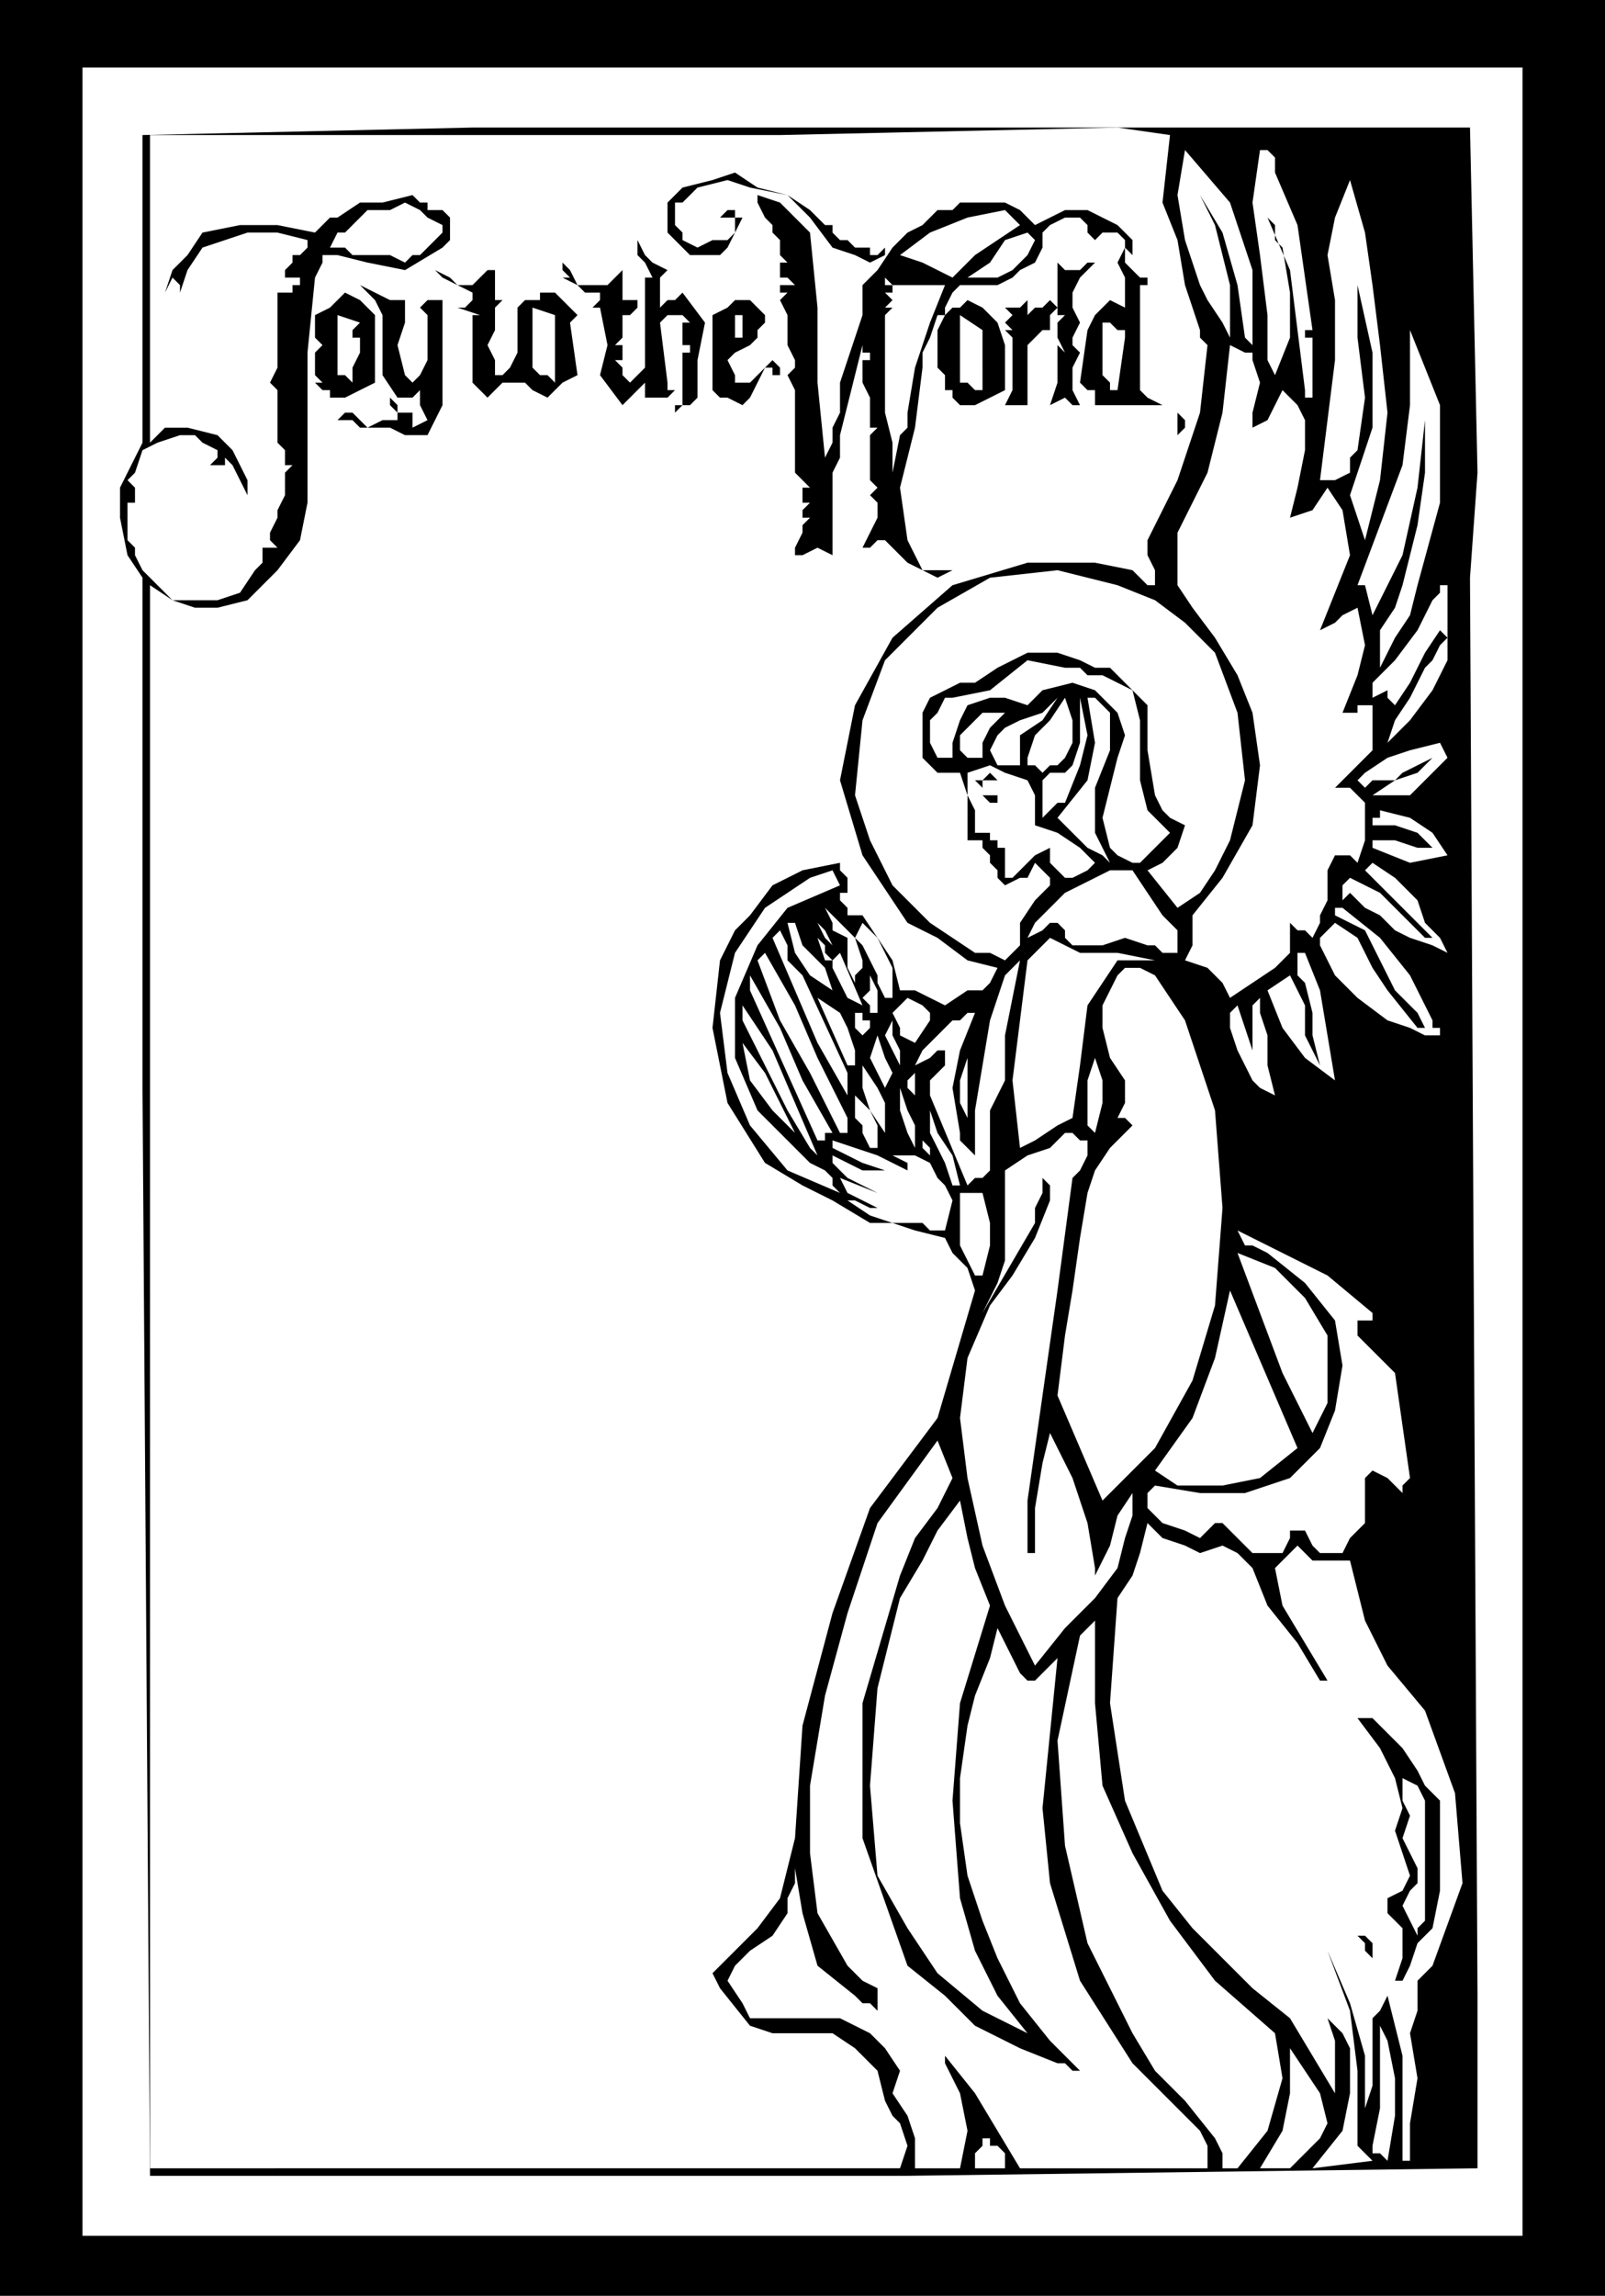
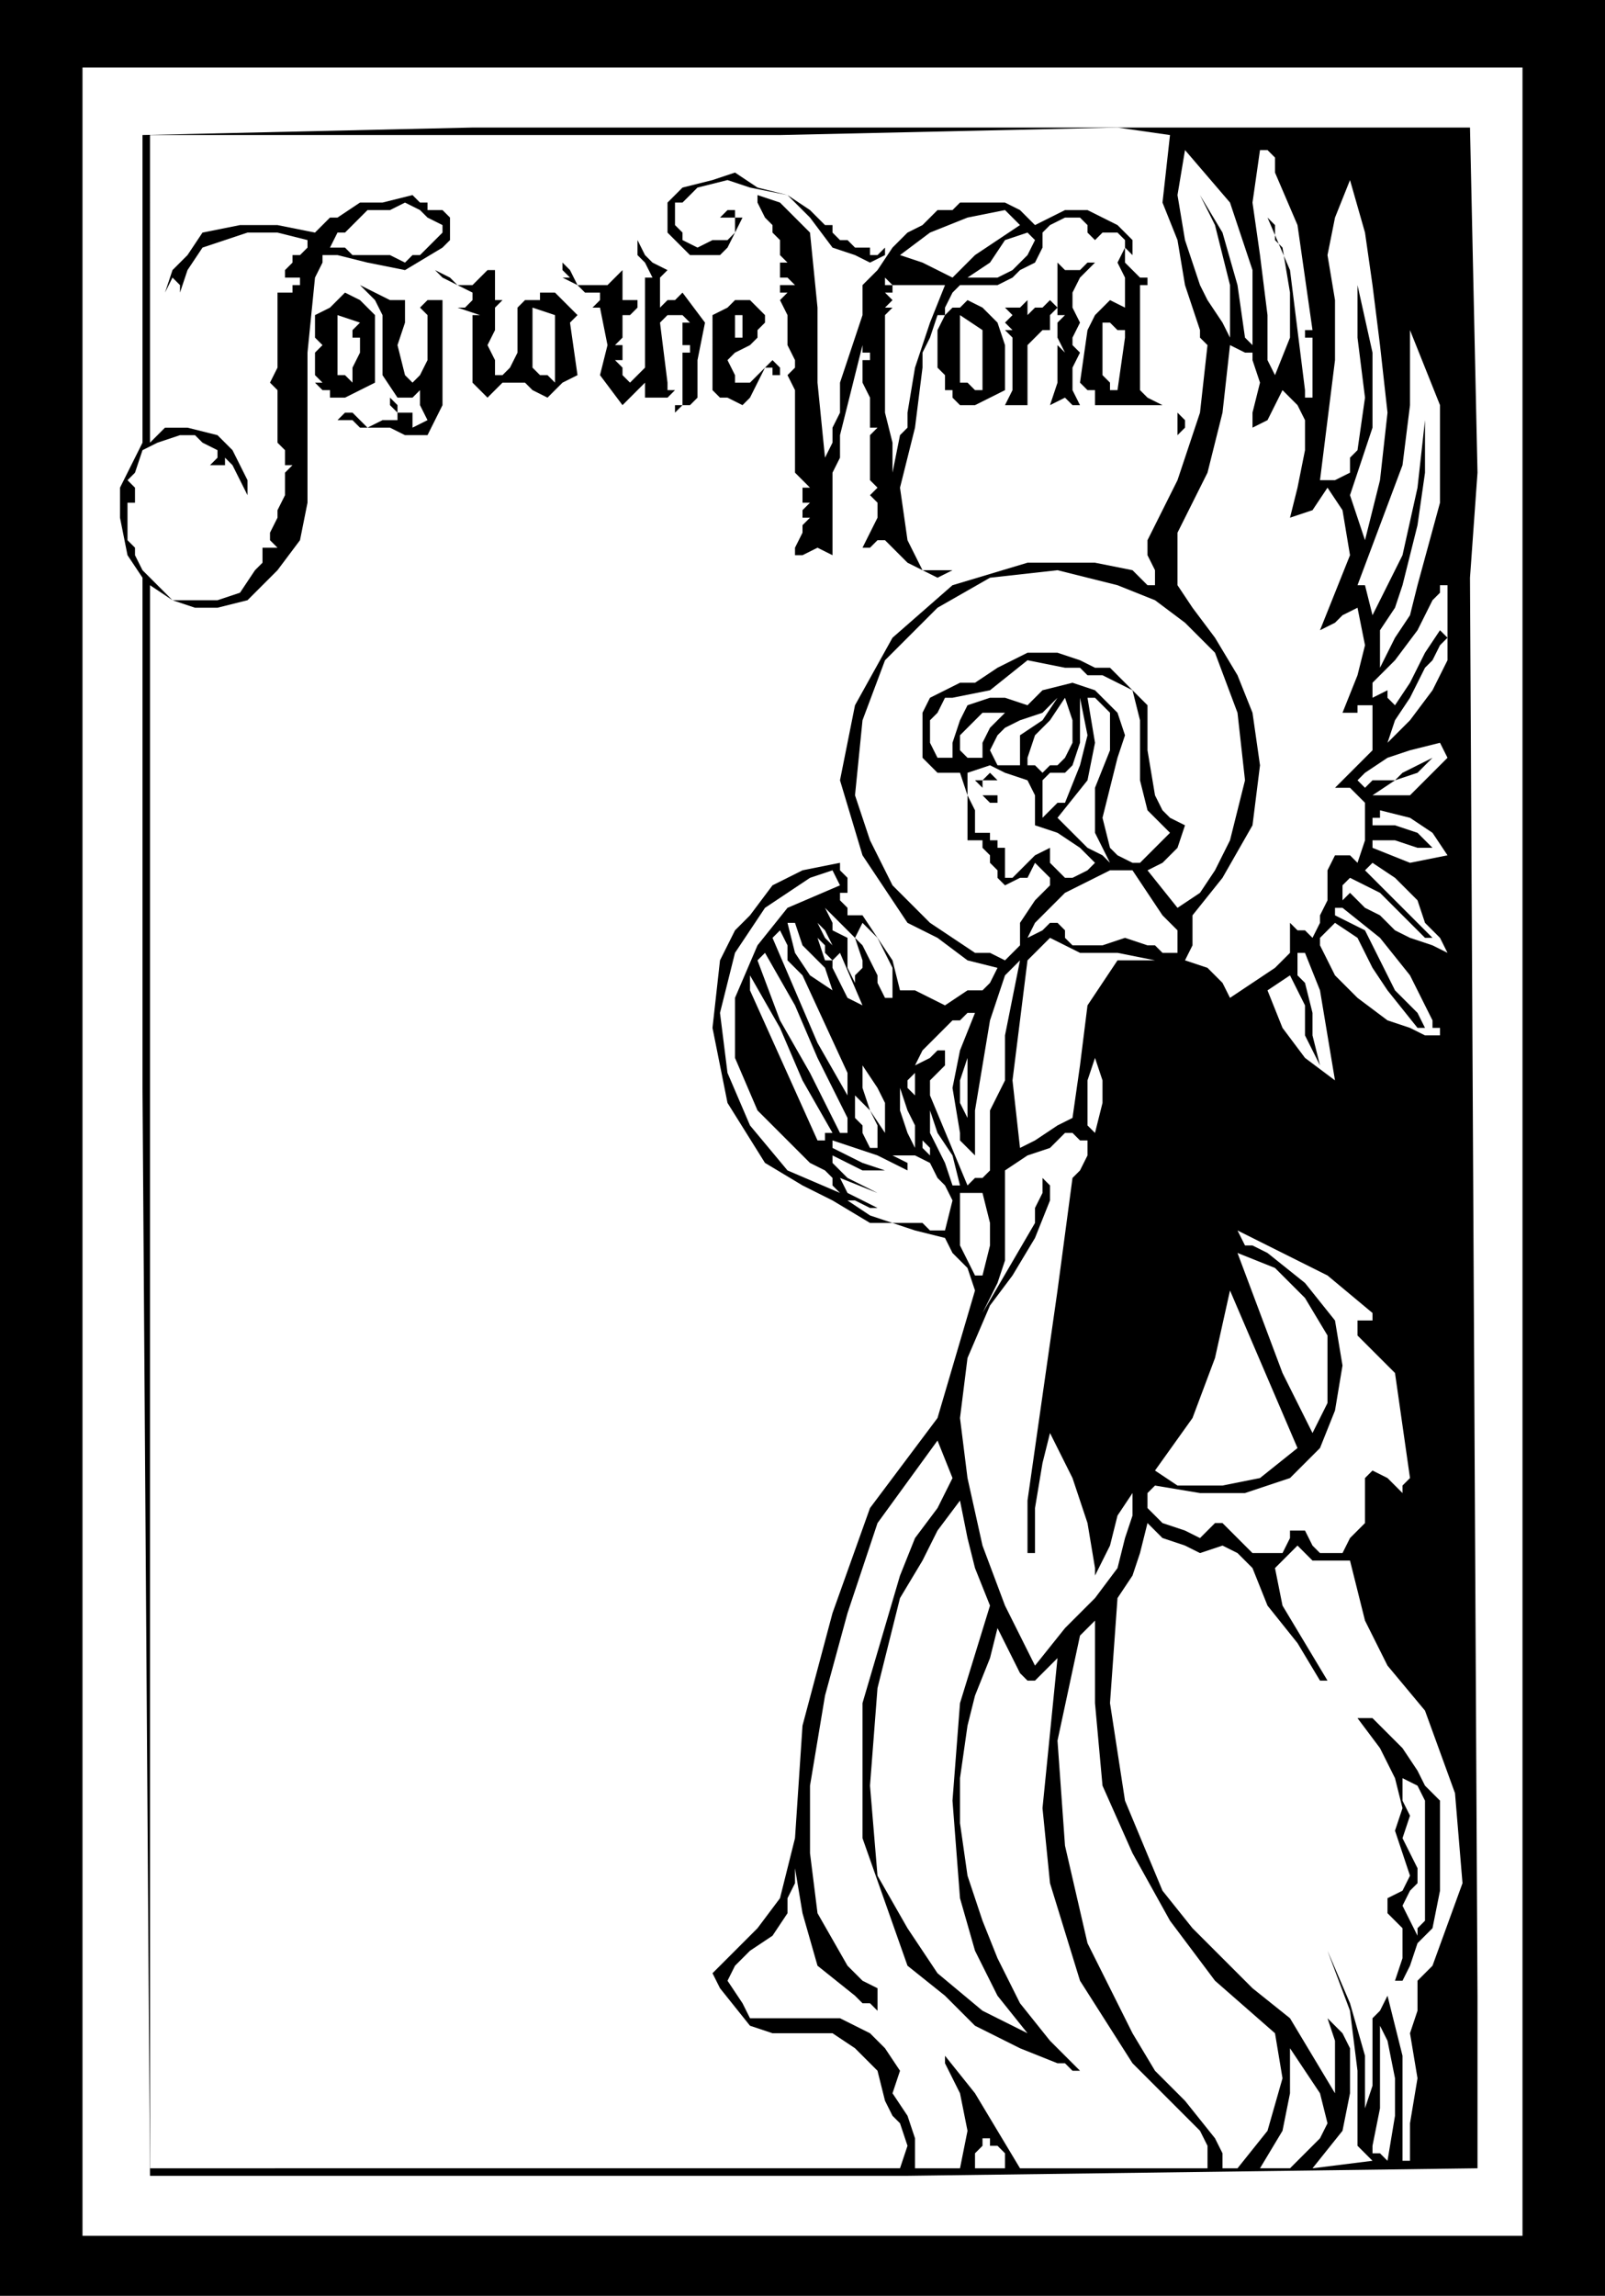
<svg xmlns="http://www.w3.org/2000/svg" width="68.48" height="97.92" fill-rule="evenodd" stroke-linecap="round" preserveAspectRatio="none" viewBox="0 0 214 306">
  <style>.brush0{fill:#fff}.brush1{fill:#000}.pen1{stroke:none}.brush2{fill:#fff}.pen2{stroke:none}.brush3{fill:#000}.brush4{fill:#fff}.brush5{fill:#000}</style>
  <path d="M214 306V0H0v306h214z" class="pen1 brush1" />
  <path d="M203 298V9H11v289h192z" class="pen1 brush2" />
  <path d="M127 17h69l1 46-1 14 1 189v23l-76 1H20l-1-145V77l-2-3-1-5v-4l1-2 1-2 1-2V18l44-1h64z" class="pen2 brush3" />
  <path d="m149 17 7 1-1 9 2 5 1 6 2 6v1l1 1-1 9-3 9-4 8v2l1 2v2h-1l-1-1-1-1-5-1h-9l-10 3-8 7-5 9-2 10 3 10 6 9 4 2 4 3 4 1-1 2-1 1h-2l-3 2-2-1-2-1h-2l-1-4-2-3-2-3h-2v-1l-1-1v-1h1v-2l-1-1v-1l-5 1-4 2-3 4-2 2-1 2-1 2-1 9 2 10 5 8 5 3 4 2 5 3h3l3 1 4 1 1 2 2 2 1 3-5 17-9 12-5 14-4 15-1 15-1 4-1 4-3 4-2 2-2 2-2 2 1 2 4 5 3 1h8l3 2 3 3 1 4 1 2 1 1 1 3-1 3H20V78l3 2 3 1h3l4-1 4-4 3-4 1-5V47l1-10 1-2v-1h2l4 1 5 1 5-3 1-1v-3l-1-1h-2v-1h-1l-1-1-4 1h-3l-3 2h-1l-1 1-1 1-5-1h-5l-5 1-2 3-2 2-1 3 1-2 1 1v1l1-3 2-3 3-1 3-1h4l4 1v1l-1 1h-1v1h2-2l-1 1v2-1h2v1h-1v1h-2v10l-1 2 1 1v7l1 1v2h1l-1 1v3l-1 2v1l-1 2v1l1 1h-2v2l-1 1-2 3-3 1h-6l-2-2-2-2-1-2v-1l-1-1v-5h1v-2l-1-1 1-1 1-3 2-1 3-1h2l1 1 2 1v1l-1 1h2v-1l1 1 1 2 1 2v-2l-1-2-1-2-2-2-4-1h-3l-1 1-1 1V18h84l45-1z" class="pen1 brush0" />
  <path d="m158 20 6 7 3 9v10l-1-1-1-7-2-7-3-5 2 4 1 4 1 4v7l-1-2-2-3-1-2-2-6-1-6 1-6z" class="pen2 brush4" />
  <path d="m170 23 3 7 1 7 1 7h-1v1h1v8h-1v-1l-1-8-1-8-3-7 1 1v2l1 1 1 6v6l-2 5-1-2v-6l-1-8-1-7 1-7h1l1 1v2z" class="pen2 brush2" />
  <path d="m108 28 1 1 1 1h1v1l1 1h1l1 1h2v1h1l1-1v1l-2 1-2-1-3-1-3-4-3-3-5-1-3-1-4 1-2 2h-1v3l1 1v1l2 1 2-1h2l1-1v-2h-2l1-1h1v1h1l-1 2-1 2-1 1h-4l-2-2-1-1v-4l2-2 4-1 3-1 3 2 4 1 3 2z" class="pen2 brush5" />
  <path d="m184 46 1 9-1 9-2 8-2-6 3-9V47l-2-9v7l1 8-1 7-1 1v2l-2 1h-2l1-8 1-8v-8l-1-6 1-5 2-5 2 7 1 7 1 8z" class="pen1 brush0" />
  <path d="m108 31 1 10v10l1 10 1-2v-2l1-2v-4l1-3 1-3 1-3v-4l2-2 2-3 2-2 2-1 2-2h2l1-1h6l2 1 2 2 4-2h3l4 2 1 1 1 1v2l-1-1v-1l-1-1h-2l-1 1-1-1v-1l-1-1h-2l-2 1-1 1v2l-1 2-2 1-1 1-2 1h-5l-1 1-1 2v1l1-1h1l1-1 2 1 1 1 1 1 1 3v6l-2 1-2 1h-2l-1-1v-1h-1v-2l-1-1v-5l1-2h-1l-1 3-1 2v2l-1 8-2 8 1 7 1 2 1 2h4l-2 1-2-1-2-1-3-3h-1l-1 1h-1l1-2 1-2v-2l-1-1 1-1-1-1v-6l1-1h-1v-4l-1-2v-3h1v-1h-1v-1l-1 4-1 4-1 4v3l-1 2v11l-2-1-2 1h-1v-1l1-2v-1l1-1h-1v-1l1-1h-1v-2h1l-1-1-1-1V52l-1-2 1-1v-1l-1-2v-4l-1-2 1-1h-1v-1h2l-1-1h-1v-2h2-1l-1-1v-2l-1-1v-1l-1-1-1-2v-1l3 1 2 2 2 2z" class="pen2 brush3" />
  <path d="M59 30v1l-1 1-1 1-1 1h-1l-1 1-2-1h-5l-1-1h-2l1-2h1l1-1 2-2h3l2-1 2 1 1 1 2 1z" class="pen1 brush0" />
  <path d="m136 30-3 2-3 2-3 3-2-1-2-1-3-1 4-3 5-2 5-1 2 2z" class="pen2 brush4" />
  <path d="m89 36-1 1v4l1-1h1l1-1 3 4-1 5v5l-1 1h-1l-1 1v-1h1v-7h1v-1h-1v-3h1l-1-1h-2l-1 1 1 8v1h1l-1 1h-3v-2l-1 1-1 1-1 1-3-4 1-4-1-5h-2 1l1-1v-1h-2l-1-1-2-1h1l-1-1v-1l1 1 1 2h4l1-1 1-1v4h2v1l-1 1h-1v3l-1 1h1v2h-1l1 1v1l1 1 1-1 1-1V37h1l-1-2-1-1v-2l1 2 1 1 2 1z" class="pen2 brush5" />
  <path d="m138 32-1 2-1 1-1 1-2 1h-4l3-2 2-3 3-1 1 1z" class="pen1 brush0" />
  <path d="m151 36 1 1h2-1v1h-1v14l1 1 2 1 1 1-1-1h-9v-2h-1l-1-1 1-7 1-2 1-1 1-1 2 1v-4l-1-2 1-2v2l1 1z" class="pen2 brush3" />
  <path d="m58 36 2 1 1 1h2l1-1 1-1h1v4h2-1l-1 1v3l-1 2 1 2v2h1l1-1 1-2v-6l1-1h2v-1h2l2 2 1 1-1 1 1 7-2 1-1 1-1 1-2-1-1-1h-3l-1 1-1 1-2-2v-9h1l-3-1h1l1-1v-1l-2-1-2-1-1-1v-1 1z" class="pen1 brush1" />
  <path d="M147 35h-1l-1 1-1 1-1 2v2l1 2-1 2v1l1 1-1 2v3l1 2h-1l-1-1-2 1 1-3v-5l1 1-1-2v-2l1-1h-1v-1l-1 1v3-1h-1l-2 2v8h1-4l1-2v-7l-1-1h1l-1-1 1-1-1-1h2l1-1v2l1-1h1l1-1 1 1v-6l1 1h2l1-1h2zm-93 5v3l-1 3 1 4 1 1 1-1 1-2v-6l-1-1 1-1h2v14l-1 2-1 2h-3l-2-1h-4l-1-1h-2l1-1h1l1 1 1 1 2-1h2v-1l-1-1v-1l1 1v1h2v2l2-1-1-2v-3 1l-1 1h-2l-2-3v-8l-1-2-1-1-1-1 2 1 2 1h2zm-29-1z" class="pen1 brush5" />
  <path d="M122 38h4l-2 5-2 6-1 6v2l-1 1-1 5v-4l-1-4V42l1-1h-1l1-1-1-1h1v-1h-1v-1l1 1h3z" class="pen1 brush2" />
  <path d="M50 42v9l-2 1-2 1h-2v-1h-1l-1-1h1l-1-1v-3l1-1-1-1v-3l2-1 1-1 1-1 2 1 1 1 1 1z" class="pen2 brush3" />
  <path d="m101 41 1 1v1l-1 1v1l-1 1-2 1-1 1 1 2v1h2l1-1 1-1 1-1 1 1v1h-1v-1h-1l-1 2-1 2-1 1-2-1h-1l-1-1V42l2-1 1-1h2l1 1z" class="pen1 brush1" />
  <path d="M74 42v9l-1-1h-1l-1-1v-8l3 1z" class="pen1 brush2" />
  <path d="m48 43-1 1v1h1v2l-1 2v2l-1-1h-1v-8l3 1z" class="pen2 brush4" />
  <path d="M99 44v1h-1v-3h1v2zm32 5v3h-1l-1-1h-1v-9l3 2v5zm19-5v1l-1 7h-1v-1l-1-1v-7h1l1 1h1zm39 34-1 4-2 3-2 4v-5l2-3 1-3 2-8 1-7v-8 1l-1 9-2 9-4 8-1-4h-1l3-8 3-8 1-8V44l4 10v13l-3 11zm-22-30 1 3-1 4v2l2-1 1-2 1-2 1 1 1 1 1 2v4l-1 5-1 4 3-1 2-3 2 3 1 6-2 5-2 5 2-1 1-1 2-1 1 5-1 4-2 5h2v-1h2v6l-2 2-3 3h2l1 1 1 1v5l-1 3-1-1h-2l-1 2v4l-1 2v1l-1 2-1-1h-1l-1-1v4l-2 2-3 2-3 2-1-2-2-2-3-1 1-2v-4l4-5 4-7 1-8-1-7-2-5-3-5-3-4-2-3v-7l4-8 2-8 1-9 2 1h1v1z" class="pen2 brush2" />
  <path d="m158 57-1 1v-3h-1 1l1 1v1z" class="pen2 brush5" />
  <path d="M117 61h-1 1z" class="pen1 brush0" />
  <path d="m162 87 3 8 1 9-2 8-2 4-2 3-3 2-4-5 2-1 2-2 1-3-2-1-1-1-1-2-1-6v-6l-5-5h-2l-2-1-3-1h-4l-4 2-3 2h-2l-2 1-2 1-1 2v6l1 1 1 1h3l1 3v6h2v1l1 1v1l1 1v1l1 1 2-1h1l1-2 1 1 1 1v1l-2 2-2 3v3l-2 2-2-1h-2l-6-4-5-5-3-6-2-6 1-10 3-8 7-7 7-4 9-1 8 2 5 2 4 3 4 4z" class="pen2 brush4" />
  <path d="M193 78v10l-2 4-3 4-3 3 1-3 2-3 2-4 1-1 1-2 1-1-1-1-2 3-2 4-2 3-1-1v-1l-2 1v-2l3-3 3-4 2-4 1-1v-1h1zm-46 12 4 2 1 4v8l1 4 3 3-1 1-1 1-2 2h-1l-2-1-1-1-1-4 1-4 1-4 1-3-1-3-3-3-3-1-4 1-2 2-3-1h-2l-3 1-1 2-1 3v2h-2l-1-2v-3l1-1 1-2h1l5-1 5-4 5 1h2l1 1h2z" class="pen2 brush2" />
  <path d="M136 102h-3l-1-2 1-2 1-1 2-1 3-1 2-2-2 3-3 2v4zm6 5h-1l-1 1-1 1v-5l1-1h2l1-1 1-3v-6l1 5-1 4-2 5z" class="pen2 brush2" />
  <path d="M148 95v5l-2 5v6l1 2 1 2-1-1-2-1-1-1-3-3 4-5 1-5-1-6h1l1 1 1 1zm-6 6-1 1h-1l-1 1-1-1h-1v-1l1-3 2-2 2-3 1 3v3l-1 2zm-8-6-2 2-1 2v2h-2l-1-1v-2l1-1 1-1 1-1h3zm59 6-1 1-1 1-1 1-2 2h-5l3-2 3-1 2-2-2 1-2 1-1 1h-3l-1 1-1-1 1-1 3-2 3-1 4-1 1 2z" class="pen2 brush2" />
  <path d="M138 106v4l3 1 3 2 2 2-1 1-2 1h-1l-1-1-1-1v-2l-2 1-1 1-2 2h-1v-4h-1v-1h-1v-1h-2v-3l-1-2v-3l3-1 2 1 3 1 1 2z" class="pen2 brush2" />
  <path d="M133 104h-2v1l-1-1h1l1-1 1 1z" class="pen2 brush5" />
  <path d="M133 106v1h-1l-1-1h2z" class="pen1 brush1" />
  <path d="m193 114-5 1-5-2v-1h3l3 1h2l-2-2-3-1h-3v-1h1v-1l4 1 3 2 2 3z" class="pen1 brush2" />
  <path d="m112 118-7 3-4 5-3 7v8l3 7 6 6 1 1 2 1 1 1v1l1 1-7-3-5-6-3-7-1-8 2-8 4-6 3-2 3-2 3-1 1 2z" class="pen2 brush4" />
  <path d="m151 116 2 3 2 3 2 2v3h-2l-1-1h-1l-3-1-3 1h-4l-1-1v-1l-1-1h-1l-1 1-2 1 1-2 2-2 2-2 2-1 2-1 2-1h3zm39 7 1 1 1 1 1 2-2-1-3-1-2-1-2-2-2-1-2-2-1 1v-2l1-1 4 2 3 3 3 3h1l-3-3-3-3-3-3 1-1 3 2 3 3 1 3zm-75 5v1l-1 1v1l-1-2v-4l-2-1v-1l-1-2 2 2 2 2 1 3zm-4-2-1-1-1-2-1-1 1 1 1 1 1 2zm80 10v1h1v1h-2l-2-1-3-1-4-3-3-3-2-4v-1l1-1 1-1 3 2 2 4 2 3 4 5h1l-1-2-2-2-1-1-2-4-2-4-4-2v-1h1l5 4 4 5 3 6zm-85-13 1 3 3 3 1 3-3-2-2-3-1-4h1zm13 9v1h-1l-1-2v-1l-1-2-1-2-1-1 1-2 2 2 2 4v3zm-12-2 6 13v3l-4-7-3-7-3-7 1-1 1 2v2l2 2zm4-2h-1l-1-3 1 1v1l1 1z" class="pen2 brush2" />
  <path d="M154 128h-5l-4 6-1 8-1 7-2 1-3 2-2 1-1-9 1-8 1-8 1-1 1-1 1-1 4 2h5l5 1zm-41 21v2h-1l-4-8-4-7-3-8 1-1 4 7 3 7 4 8zm2-15-2-1-1-2-1-2v-1l1-1 3 7zm19 10-2 4v8l-1 1h-1l-1 1-5-12v-2l2-2v-2h-1l-1 1-2 1 1-2 2-2 2-2h1l1-1h1l-2 5-1 5 1 6v1l1 1 1 1v-6l1-6 1-6 1-3 1-3 2-2-1 5-1 5v6zm44 0-4-3-3-4-2-5 3-2 2 4v4l2 4-1-4v-3l-1-4-1-1v-3h1l2 5 1 6 1 6zm-67 7h-1v1h-1l-9-20v-2l4 7 3 7 4 7z" class="pen2 brush2" />
-   <path d="m158 136 4 12 1 13-1 13-3 10-5 9-7 7-3-7-3-7 1-8 1-6 1-7 1-6 1-3 2-3 3-3-1-1h-1l1-2v-3l-2-3-1-4v-3l2-4 1-1h2l2 1 4 6zm-41-1h-1v-1l-1-1 1-1v-2l1 2v3zm-3 5v2h-1l-4-9 3 2 1 2 1 3zm-5 14-1-1-3-5-3-6-3-6v-2l4 6 3 7 3 7zm15-18-2 3-2-1v-1l-1-2 1-1 1-1 2 1 1 1v1zm46 10-2-1-1-1-1-2-1-2-1-3v-2l1-1 1 3 1 3 1 3-1-3v-6l1-1v2l1 3v4l1 4zm-54-10v1l-1 1-1-1v-2h1v1h1zm3 0v2l1 2v2l-1-2-1-2 1-2zm-1 9-1-2-1-2 1-3 1 3 1 2-1 2zm-12 6-3-3-3-4-1-5 3 4 2 4 2 4z" class="pen2 brush2" />
  <path d="m146 151-1-1v-6l1-3 1 3v3l-1 4zm-17-2-1-2v-3l1-3v8zm-11 2-2-3-1-3v-3l2 3 1 2v4zm4-5-1-1v-1l1-1v3zm0 7-1-2-1-3v-3l1 3 1 2v3zm-5 0h-1l-1-2v-1l-1-1v-3l2 2 1 2v3zm11 5h-1l-1-3-2-4v-3l1 3 2 3 1 4zm-8-5v-2 2zm25-1v2l-1 2-1 1-2 15-2 14-2 14v7h1v-6l1-6 1-4 3 6 2 6 1 6v1l2-4 1-4 2-3v3l-1 3-1 4-3 4-4 4-4 5-4-8-3-8-2-9-1-8 1-8 3-7 3-4 3-5 2-5v-2l-1-1v2l-1 2v2l-7 12 1-2 1-2 1-3v-12l3-2 3-1 2-2h1l1 1h1z" class="pen2 brush2" />
  <path d="M121 156v-1l-2-1h3l2 1 1 2 1 1 1 2-1 4h-2l-1-1h-4l-3-1-3-2h1l2 1h1l-2-1-2-1-1-2 5 2-2-1-2-1-2-2v-1l2 1 2 1h3l-3-1-2-1-2-1v-1l3 1 3 1 4 2zm3-2-1-1v-1l1 1v1zm7 5 1 4v3l-1 4h-1l-2-4v-7h3zm52 16v1h-2v2l5 5 1 7 1 7-1 1v1l-1-1-1-1-2-1-1 1v6l-2 2-1 2h-3l-1-1-1-2h-2v1l-1 2h-4l-2-2-2-2h-1l-1 1-1 1-2-1-3-1-2-2v-2l1-1 6 1h6l6-2 4-4 2-5 1-6-1-6-4-5-5-4-2-1h-1l-1-2 6 3 6 3 6 5z" class="pen2 brush2" />
  <path d="M177 178v9l-2 4-4-8-3-8-3-8 5 2 4 4 3 5zm-13-6 3 7 3 7 3 7-5 4-5 1h-6l-3-2 5-7 3-8 2-9zm-44 38-5 17v18l6 17 5 4 4 4 6 3 5 2h1l1 1h1l-4-4-4-5-3-6-2-5-2-6-1-7v-6l1-7 1-4 2-5 1-4 1 2 1 2 1 2 1 1h1l1-1 2-2-1 10-1 10 1 10 4 13 7 11 9 9 1 2v3h-25l-3-5-3-5-4-5v1l2 4 1 5-1 5h-6v-4l-1-3-2-3 1-3-2-3-2-2-2-1-2-1h-12l-1-2-2-3 1-2 2-2 3-2 2-3v-2l1-2v-2l1 6 2 7 5 4 1 1h1l1 1v-3l-2-1-2-2-4-7-1-8v-9l2-12 3-11 4-12 8-11 2 5-2 4-3 4-2 5z" class="pen2 brush2" />
  <path d="m132 214-4 13-1 13 1 13 2 7 3 6 4 5-6-3-6-5-4-6-4-7-1-12 1-13 3-12 3-5 2-4 3-4 1 5 1 4 2 5zm28-7 3-1 2 1 2 2 2 5 4 5 3 5h1l-3-5-3-5-1-5 1-1 1-1 1-1 2 2h5l2 8 3 6 5 6 4 11 1 12-4 11-2 2v4l-1 3 1 6-1 6v5h-1v-14l-2-8-1 2-1 1v9l-1 3v-7l-2-7-3-7 3 8 1 8v10l1 1 1 1-8 1 4-5 1-5v-6l-1-2-1-1-1-1 1 3v7l-3-5-3-5-5-4-4-4-4-4-4-5-5-12-2-13 1-14 2-3 1-3 1-4 2 2 3 1 2 1z" class="pen2 brush2" />
  <path d="M146 216v11l1 11 4 9 5 9 6 8 8 7 1 6-2 7-4 5h-2v-2l-1-2-4-5-4-4-3-5-6-12-3-13-1-14 3-14 1-1 1-1z" class="pen2 brush2" />
  <path d="m187 233 2 3 1 2 2 2v12l-1 5-2 2-1 3-1 2h-1l1-3v-4l-2-2v-2l2-1 1-2-1-3-1-3 1-3-1-4-2-4-3-4h2l4 4z" class="pen2 brush5" />
  <path d="M190 240v16l-1 1v1l-2-4 1-2 1-1v-2l-1-2-1-2 1-3-1-2v-3l-1-2 1 2 2 1 1 2z" class="pen1 brush0" />
-   <path d="m182 258 1 1v3-1l-1-1v-1l-1-1h1z" class="pen2 brush3" />
  <path d="m185 272 1 5v5l-1 6-1-1h-1v-1l1-5v-11l1 2z" class="pen1 brush0" />
  <path d="m177 283-1 2-2 2-2 2h-4l3-5 1-5v-6l2 3 2 3 1 4z" class="pen2 brush4" />
  <path d="M132 286h1l1 1v2h-4v-2l1-1v-2 1h1v1z" class="pen2 brush2" />
</svg>